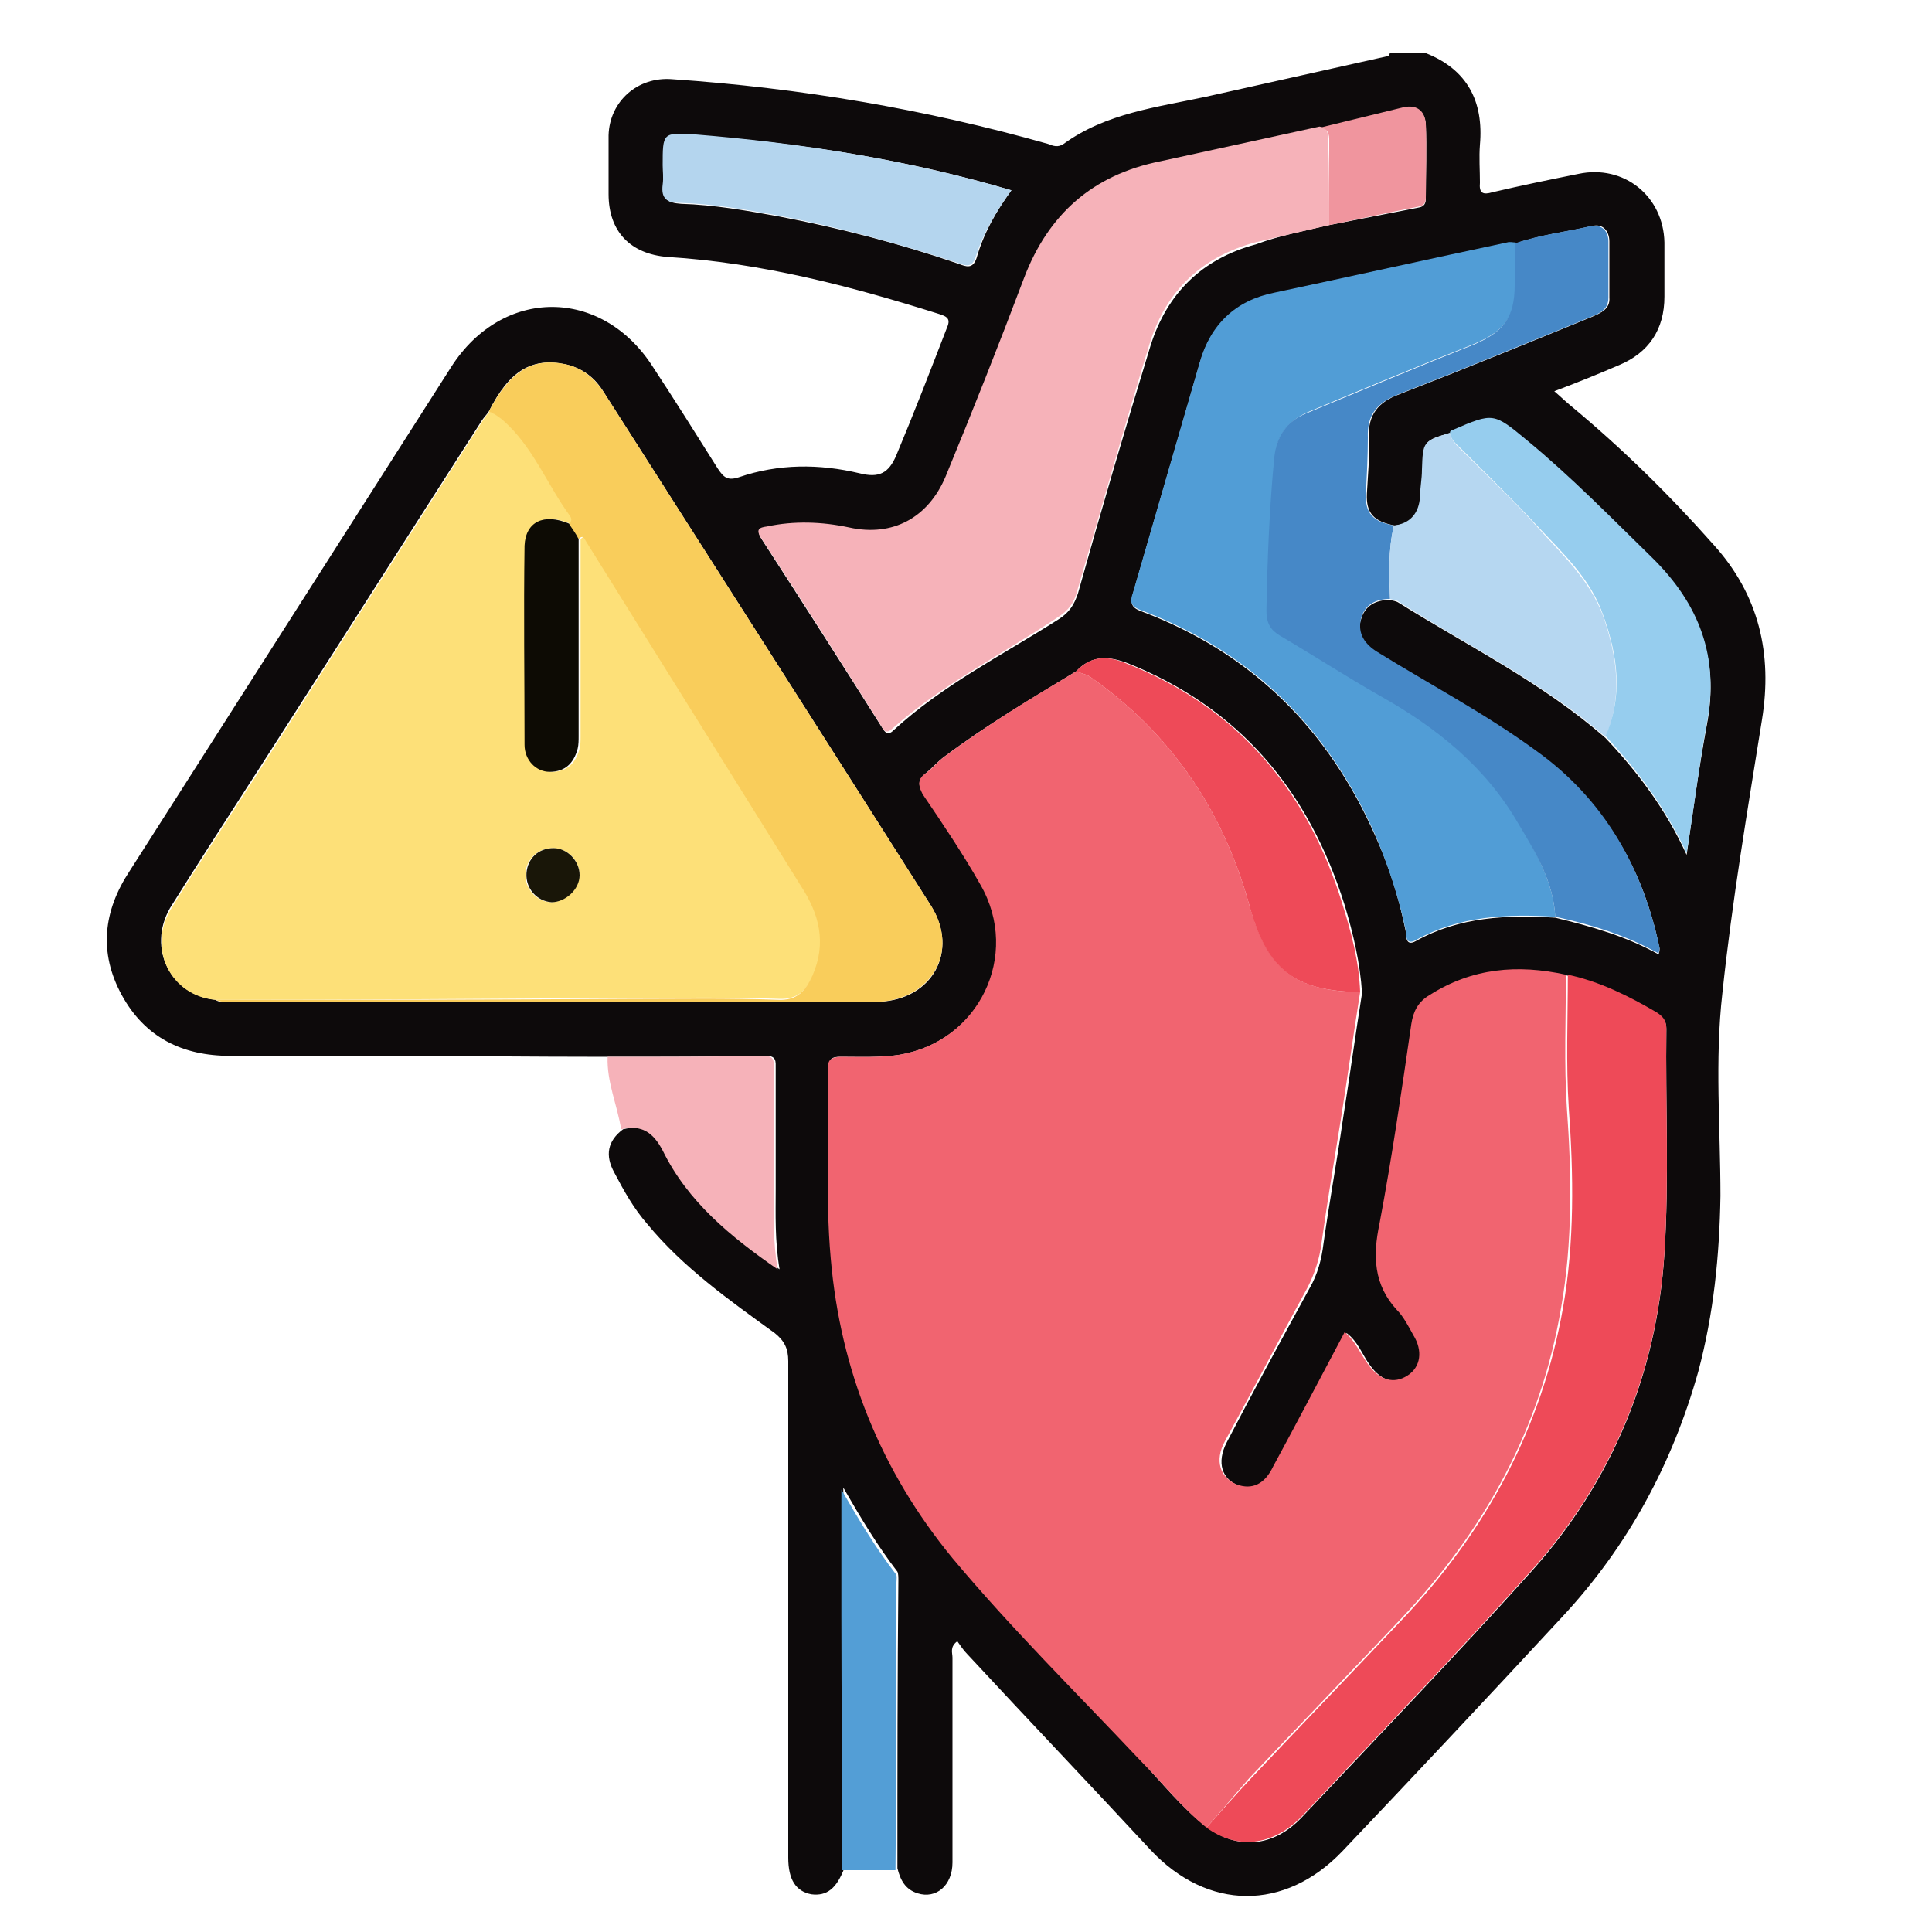
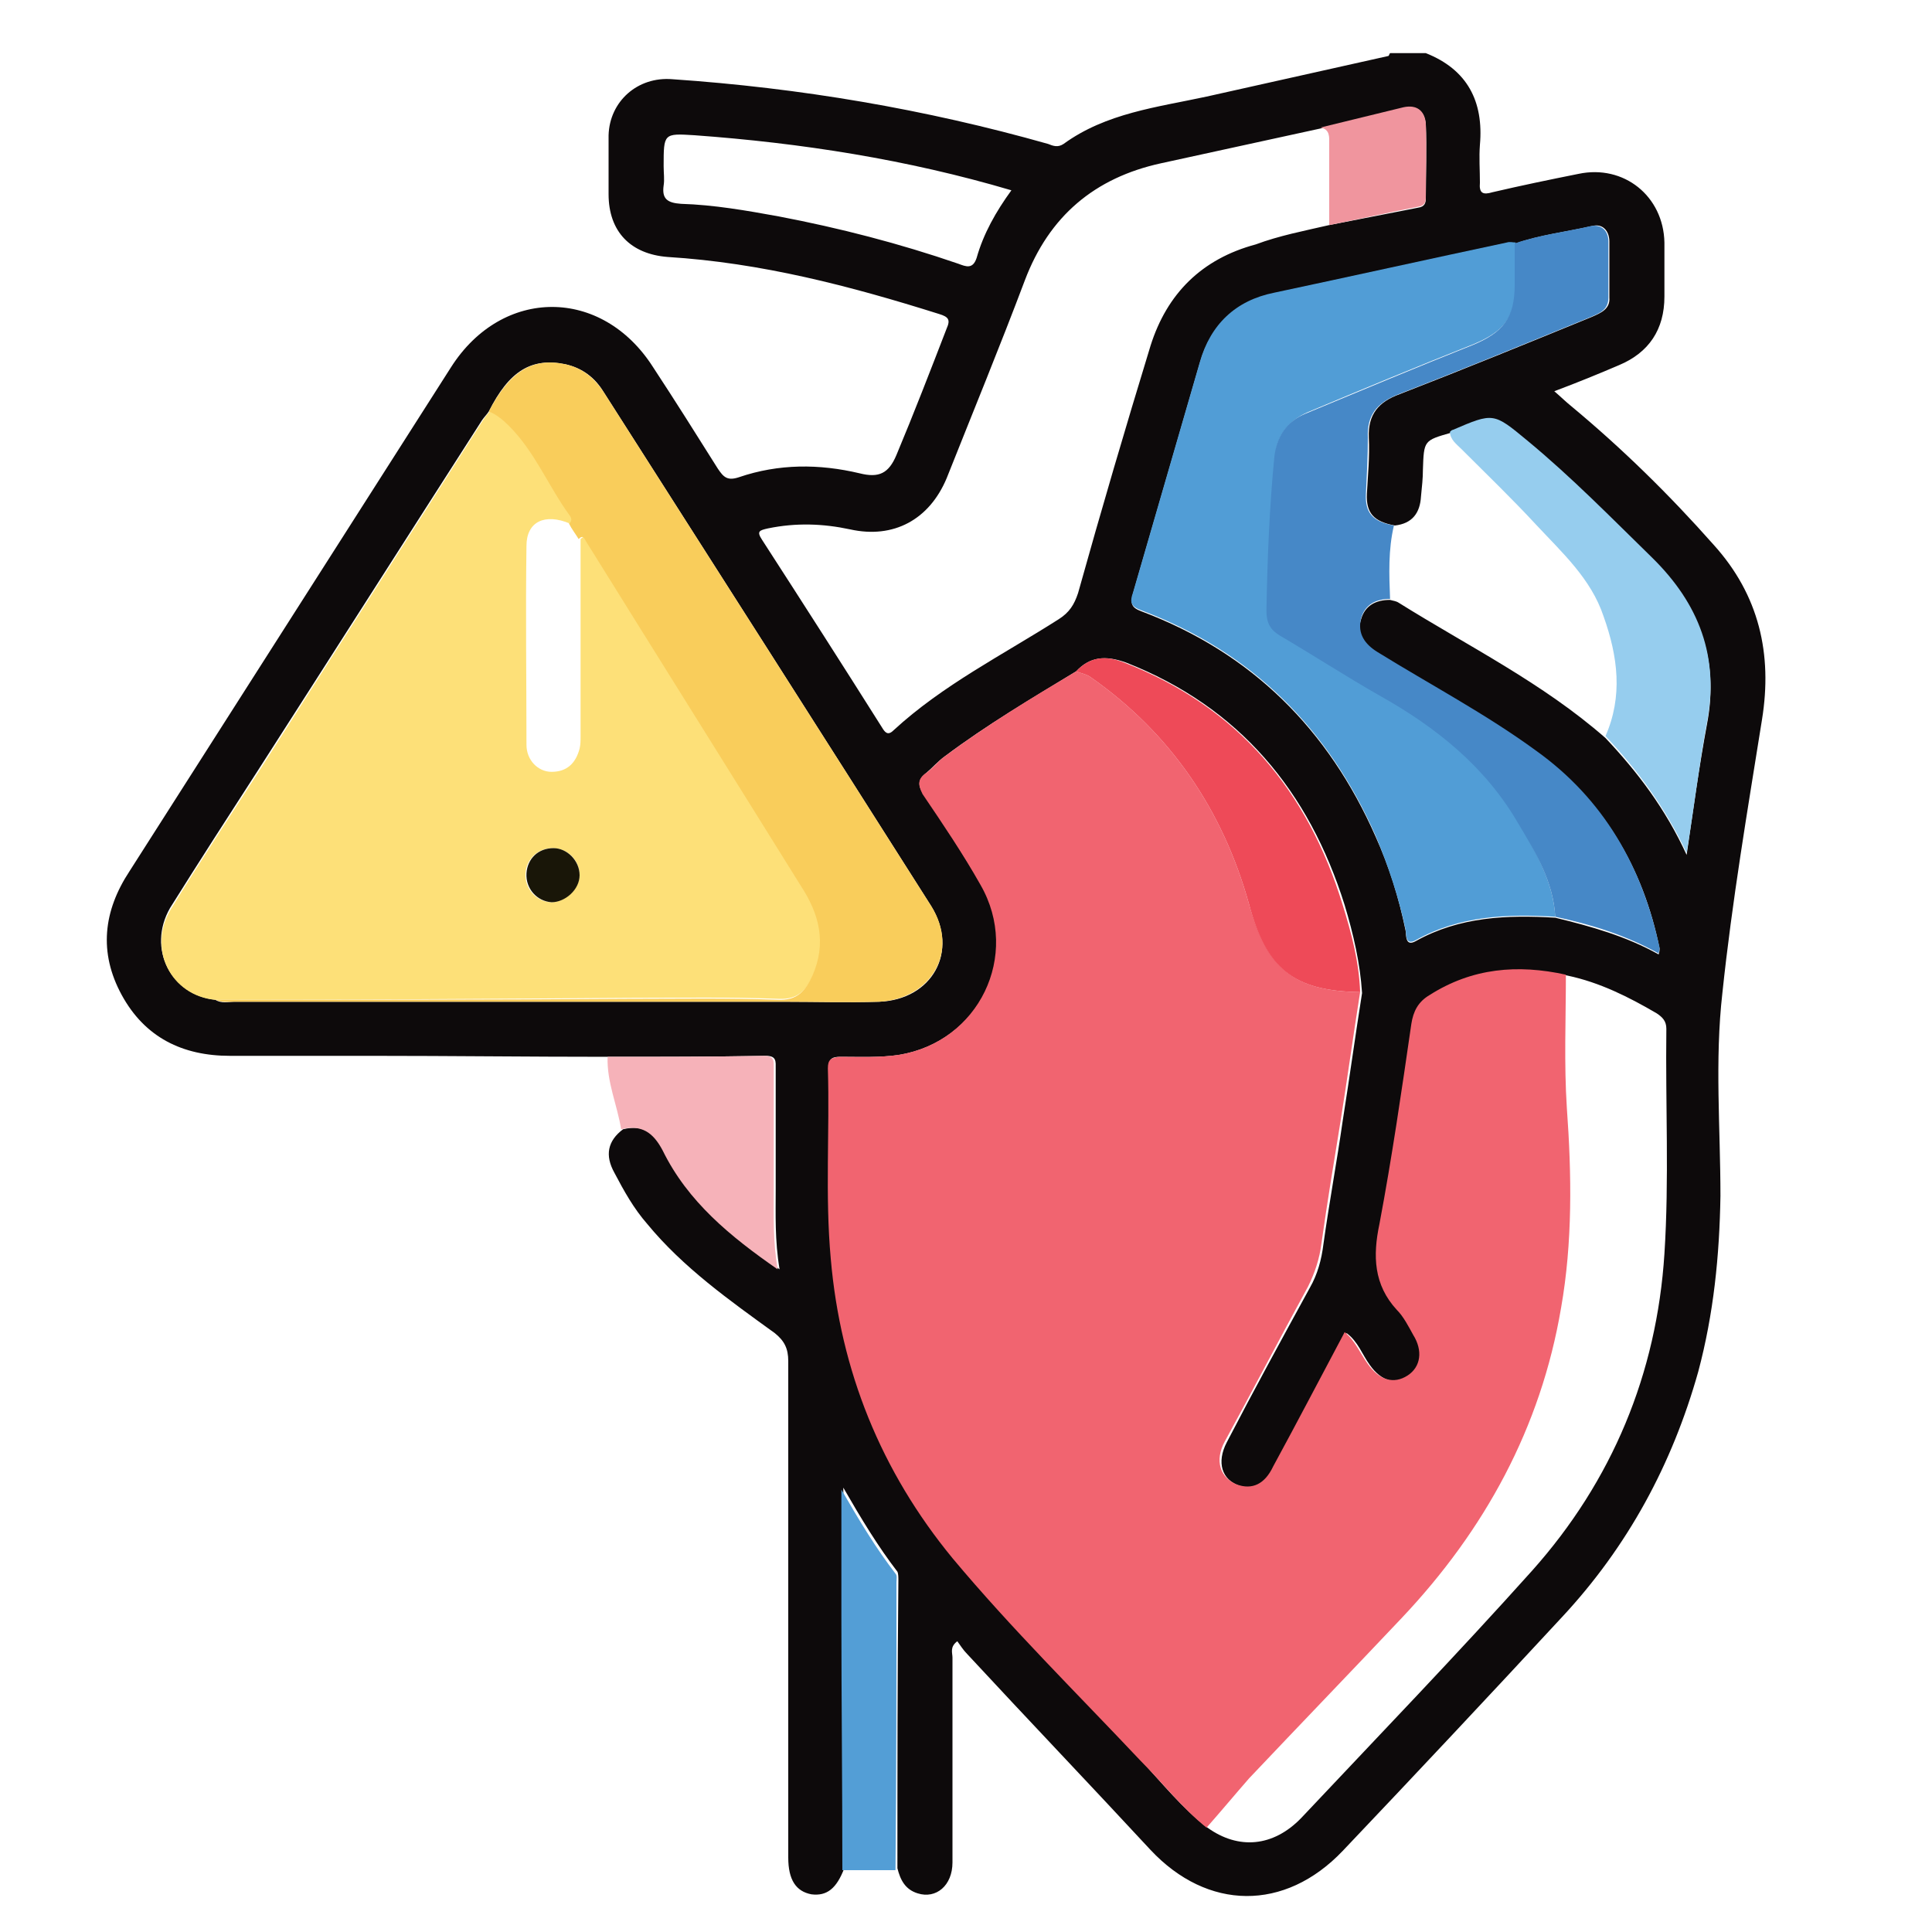
<svg xmlns="http://www.w3.org/2000/svg" version="1.1" id="Layer_1" x="0px" y="0px" viewBox="0 0 200 200" style="enable-background:new 0 0 200 200;" xml:space="preserve">
  <style type="text/css">
	.st0{opacity:0.47;}
	.st1{fill:#855020;}
	.st2{fill:#F0B79A;}
	.st3{opacity:0.26;}
	.st4{fill:#EA6C82;}
	.st5{opacity:0.5;}
	.st6{fill:#EAB1AC;}
	.st7{opacity:0.2;}
	.st8{fill:#F0D5D1;}
	.st9{fill:#7D5741;}
	.st10{fill:#F1C9A1;}
	.st11{fill:#C82153;}
	.st12{fill:#0C5179;}
	.st13{fill:#D3AB83;}
	.st14{fill:#D3AC84;}
	.st15{fill:#10A0C7;}
	.st16{fill:#D2AB83;}
	.st17{fill:#D1AC85;}
	.st18{fill:#D1AC84;}
	.st19{fill:#D0AC84;}
	.st20{fill:#D2AC84;}
	.st21{fill:#F0EFEF;}
	.st22{fill:#F0ECED;}
	.st23{fill:#0D0A0B;}
	.st24{fill:#F6B2B9;}
	.st25{fill:#539ED6;}
	.st26{fill:#F16470;}
	.st27{fill:#FDE078;}
	.st28{fill:#519DD6;}
	.st29{fill:#EE4A58;}
	.st30{fill:#F9CD5B;}
	.st31{fill:#4688C7;}
	.st32{fill:#B6D7F1;}
	.st33{fill:#96CDEE;}
	.st34{fill:#B4D5EE;}
	.st35{fill:#F0959E;}
	.st36{fill:#0D0B04;}
	.st37{fill:#191608;}
</style>
  <g>
    <path class="st23" d="M62.9,109.4c-8.1,0-16.3-0.1-24.4-0.1c-4.9,0-9.8,0-14.7,0c-4.9,0-8.8-1.9-11.2-6.3   c-2.4-4.4-1.9-8.7,0.8-12.8c11.1-17.4,22.2-34.8,33.3-52.2c5.3-8.3,15.6-8.3,20.9,0c2.3,3.5,4.5,7,6.7,10.5c0.6,0.9,1,1.3,2.2,0.9   c4.1-1.4,8.3-1.4,12.5-0.4c2,0.5,3,0,3.8-1.9c1.8-4.3,3.5-8.7,5.2-13.1c0.4-0.9,0.2-1.2-0.8-1.5c-9.2-2.9-18.4-5.3-28.1-5.9   C65.3,26.3,63,24,63,20.1c0-2,0-4.1,0-6.1c0.1-3.5,3-6.1,6.6-5.8c13.2,0.9,26.2,3.1,38.9,6.7c0.5,0.2,1,0.4,1.6,0   c4.4-3.2,9.7-3.8,14.8-4.9c6.3-1.4,12.5-2.8,18.8-4.2c0.1,0,0.1-0.2,0.2-0.3c1.2,0,2.5,0,3.7,0c4.3,1.7,6,5,5.6,9.5   c-0.1,1.3,0,2.6,0,3.9c-0.1,1.1,0.3,1.3,1.3,1c3-0.7,5.9-1.3,8.9-1.9c4.7-1,8.8,2.3,8.9,7.1c0,1.9,0,3.7,0,5.6   c0,3.4-1.6,5.8-4.7,7.1c-2.1,0.9-4.3,1.8-6.7,2.7c0.7,0.6,1.2,1.1,1.7,1.5c5.3,4.4,10.2,9.2,14.8,14.4c4.7,5.2,6.1,11.3,5,18.1   c-1.5,9.4-3.1,18.8-4.1,28.3c-0.8,7-0.2,14-0.2,21c-0.1,6.2-0.7,12.2-2.3,18.2c-2.7,9.6-7.3,18.1-14.1,25.4   c-7.5,8.1-15.1,16.2-22.7,24.2c-6,6.3-14,6.2-19.9-0.1c-6.3-6.8-12.7-13.5-19-20.3c-0.4-0.4-0.7-0.9-1-1.3   c-0.8,0.6-0.5,1.2-0.5,1.7c0,7.1,0,14.2,0,21.2c0,2.4-1.7,3.8-3.6,3.2c-1.3-0.4-1.8-1.4-2.1-2.6c0-9.9,0-19.8,0.1-29.8   c0-0.3,0-0.7-0.1-0.9c-2-2.6-3.7-5.4-5.6-8.7c0,4.7,0,8.9,0,13c0,8.8,0.1,17.6,0.1,26.4c-0.8,2.1-1.8,2.9-3.4,2.7   c-1.6-0.3-2.4-1.5-2.4-3.8c0-17.1,0-34.2,0-51.4c0-1.3-0.4-2.1-1.4-2.9c-4.7-3.4-9.5-6.8-13.2-11.3c-1.4-1.6-2.4-3.4-3.4-5.3   c-1-1.8-0.7-3.3,0.9-4.5c2.1-0.5,3.3,0.3,4.3,2.2c2.6,5.2,7,8.8,11.9,12.3c-0.5-3-0.4-5.7-0.4-8.3c0-4.2,0-8.3,0-12.5   c0-0.7,0.1-1.3-1-1.3C73.7,109.4,68.3,109.4,62.9,109.4z M150.2,44.8c-2.8,0.8-2.8,0.8-2.9,3.8c0,0.9-0.1,1.8-0.2,2.8   c-0.1,1.7-0.9,2.8-2.7,3c-2.2-0.4-3-1.3-2.9-3.3c0.1-1.9,0.3-3.8,0.2-5.8c-0.1-2.4,1-3.7,3.2-4.5c6.7-2.6,13.3-5.3,19.9-8   c0.9-0.4,1.9-0.8,1.8-2c0-1.9,0-3.9,0-5.8c0-1.1-0.7-1.9-1.8-1.6c-2.6,0.6-5.3,0.9-7.9,1.8c-0.3,0-0.6,0-0.9,0   c-8,1.7-16.1,3.4-24.1,5.2c-4,0.9-6.6,3.3-7.7,7.2c-2.3,7.9-4.6,15.9-6.9,23.8c-0.3,1.1-0.2,1.5,0.9,1.9   c11.4,4.3,19.3,12.2,24.2,23.3c1.4,3.1,2.4,6.3,3.1,9.7c0.1,0.4-0.1,1.8,1.1,1.1c4.5-2.5,9.4-2.7,14.4-2.4   c3.7,0.9,7.3,1.9,10.7,3.8c0.1-0.3,0.1-0.5,0.1-0.6c-1.7-8.4-5.8-15.3-12.8-20.4c-5.2-3.8-10.9-6.8-16.4-10.2   c-1.4-0.9-2.2-1.9-1.7-3.5c0.4-1.4,1.5-2,3-2c0.3,0.1,0.6,0.1,0.9,0.3c7.2,4.5,14.9,8.3,21.4,14c3.3,3.5,6.2,7.3,8.4,12.1   c0.7-4.8,1.3-9.2,2.1-13.5c1.3-6.8-0.8-12.3-5.7-17.1c-4.2-4.1-8.4-8.3-12.9-12.1c-3.5-2.9-3.5-2.9-7.7-1.1   C150.3,44.6,150.3,44.7,150.2,44.8z M137.6,23.3c3.1-0.6,6.1-1.2,9.2-1.8c0.7-0.1,0.8-0.5,0.8-1c0-2.5,0.1-5.1,0-7.6   c-0.1-1.3-0.9-2.1-2.3-1.7c-2.9,0.7-5.7,1.4-8.6,2.1c-5.5,1.2-11,2.4-16.5,3.6c-6.9,1.5-11.6,5.5-14.1,12.1   c-2.6,6.9-5.4,13.7-8.1,20.5c-1.8,4.3-5.5,6.3-10,5.3c-2.8-0.6-5.6-0.7-8.5-0.1c-0.9,0.2-1.2,0.3-0.6,1.2   c4.2,6.5,8.3,12.9,12.4,19.4c0.3,0.5,0.6,0.9,1.2,0.3c5.1-4.7,11.3-7.8,17.1-11.5c1.1-0.7,1.6-1.5,2-2.7c2.4-8.6,4.9-17.1,7.5-25.6   c1.7-5.4,5.3-9,10.9-10.5C132.4,24.4,135,23.9,137.6,23.3z M22.3,103.5c0.6,0.4,1.3,0.2,2,0.2c18.9,0,37.9,0,56.8,0   c3.3,0,6.6,0.1,9.9,0c5.5-0.2,8.3-5.2,5.4-9.9C85.1,76,73.8,58.3,62.5,40.6c-0.9-1.5-2.2-2.5-4-2.9c-3.5-0.7-5.8,0.7-7.9,4.9   c-0.2,0.3-0.5,0.6-0.7,0.9c-7.7,12-15.4,24.1-23.1,36.1c-3.1,4.8-6.2,9.6-9.2,14.4C15.2,98.2,17.7,103,22.3,103.5z M111.4,69.5   c-4.6,2.8-9.2,5.5-13.6,8.8c-0.7,0.5-1.3,1.2-1.9,1.7c-0.9,0.7-0.9,1.3-0.3,2.2c2.1,3.1,4.1,6.2,6,9.4c4.2,7.3-0.2,16.2-8.5,17.6   c-2,0.3-4.1,0.2-6.1,0.2c-0.9,0-1.2,0.2-1.2,1.2c0.2,6.6-0.3,13.2,0.3,19.7c1,11.6,5.2,22,12.6,31c6.1,7.3,12.9,14,19.4,20.9   c2.2,2.4,4.3,5,6.9,7c3.2,2.3,6.8,2,9.7-1c8-8.5,16.1-16.9,23.9-25.6c8.3-9.3,12.9-20.4,13.7-32.8c0.5-7.7,0.1-15.5,0.2-23.3   c0-0.8-0.4-1.2-1-1.6c-2.9-1.7-5.9-3.2-9.2-3.9c-5-1.1-9.7-0.8-14.1,2.1c-1.2,0.7-1.7,1.7-1.9,3c-1.1,6.9-2,13.8-3.3,20.7   c-0.6,3.3-0.5,6.3,1.8,8.9c0.7,0.8,1.2,1.7,1.7,2.6c1,1.7,0.8,3.3-0.6,4.2c-1.4,0.9-2.9,0.5-4.1-1.2c-0.8-1.1-1.2-2.4-2.4-3.3   c-2.5,4.7-4.9,9.3-7.4,13.9c-1,1.8-2.2,2.4-3.7,1.9c-1.8-0.6-2.4-2.4-1.3-4.5c2.8-5.4,5.7-10.7,8.6-16c0.8-1.4,1.2-2.9,1.4-4.5   c0.6-4.3,1.4-8.6,2-12.8c0.7-4.4,1.3-8.8,2-13.2c-0.2-3.1-0.9-6.1-1.8-9.1c-3.7-11.8-10.9-20.5-22.6-25.1   C114.4,67.8,112.8,68,111.4,69.5z M104.7,19.7c-10.8-3.2-21.8-4.9-32.8-5.7c-3.2-0.2-3.2-0.2-3.2,3.2c0,0.7,0.1,1.4,0,2   c-0.2,1.4,0.4,1.8,1.8,1.9c3.4,0.1,6.8,0.7,10.1,1.3c6.3,1.2,12.5,2.8,18.6,4.9c0.8,0.3,1.5,0.6,1.9-0.6   C101.8,24.2,103.1,21.9,104.7,19.7z" />
    <path class="st24" d="M62.9,109.4c5.4,0,10.8,0,16.2-0.1c1.1,0,1,0.6,1,1.3c0,4.2,0,8.3,0,12.5c0,2.7-0.1,5.3,0.4,8.3   c-4.9-3.4-9.3-7-11.9-12.3c-1-1.9-2.2-2.7-4.3-2.2C63.9,114.4,62.8,112,62.9,109.4z" />
    <path class="st25" d="M87.2,193.6c0-8.8-0.1-17.6-0.1-26.4c0-4.1,0-8.3,0-13c1.9,3.3,3.6,6.1,5.6,8.7c0.2,0.2,0.1,0.6,0.1,0.9   c0,9.9,0,19.8-0.1,29.8C90.9,193.6,89.1,193.6,87.2,193.6z" />
    <path class="st26" d="M124.9,189.2c-2.6-2.1-4.6-4.7-6.9-7c-6.5-6.9-13.3-13.6-19.4-20.9c-7.4-9-11.6-19.4-12.6-31   c-0.6-6.6-0.1-13.2-0.3-19.7c0-0.9,0.3-1.1,1.2-1.2c2,0,4.1,0.1,6.1-0.2c8.3-1.3,12.7-10.3,8.5-17.6c-1.8-3.2-3.9-6.3-6-9.4   C95,81.2,95,80.6,95.9,80c0.7-0.5,1.2-1.2,1.9-1.7c4.3-3.2,8.9-6,13.6-8.8c0.5,0.2,1.1,0.3,1.5,0.6c8.3,5.8,13.7,13.8,16.4,23.5   c1.9,6.7,4.6,9,11.5,9.1c-0.7,4.4-1.3,8.8-2,13.2c-0.7,4.3-1.4,8.5-2,12.8c-0.2,1.6-0.7,3.1-1.4,4.5c-2.9,5.3-5.7,10.7-8.6,16   c-1.1,2-0.5,3.8,1.3,4.5c1.5,0.5,2.8,0,3.7-1.9c2.5-4.6,4.9-9.2,7.4-13.9c1.1,0.9,1.6,2.2,2.4,3.3c1.2,1.7,2.7,2.1,4.1,1.2   c1.4-0.9,1.6-2.6,0.6-4.2c-0.5-0.9-1-1.9-1.7-2.6c-2.4-2.6-2.5-5.6-1.8-8.9c1.3-6.9,2.3-13.8,3.3-20.7c0.2-1.3,0.7-2.3,1.9-3   c4.4-2.8,9.1-3.2,14.1-2.1c0,4.6-0.2,9.2,0.1,13.8c0.5,6.9,0.6,13.9-0.6,20.7c-2.1,12.4-7.9,23-16.5,32.1   c-5.2,5.5-10.5,11-15.8,16.6C127.9,185.7,126.4,187.5,124.9,189.2z" />
    <path class="st27" d="M22.3,103.5c-4.6-0.4-7.1-5.3-4.6-9.4c3-4.9,6.1-9.6,9.2-14.4C34.6,67.6,42.3,55.6,50,43.5   c0.2-0.3,0.4-0.6,0.7-0.9c0.8,0.3,1.5,0.9,2.1,1.5c2.7,2.7,4.1,6.3,6.3,9.3c0.2,0.3,0.2,0.6-0.1,0.8c-2.6-1.1-4.5-0.2-4.5,2.3   c-0.1,6.9,0,13.7,0,20.6c0,1.6,1.2,2.8,2.6,2.8c1.6,0,2.5-0.9,2.9-2.4c0.1-0.4,0.1-0.9,0.1-1.3c0-6.8,0-13.6,0-20.4   c0.5-0.5,0.6,0,0.8,0.3C68.2,67.9,75.6,79.8,83,91.6c1.8,2.9,2.7,6,1.2,9.3c-0.7,1.5-1.5,2.6-3.6,2.5c-5.2-0.2-10.4-0.1-15.6-0.1   C50.7,103.4,36.5,103.5,22.3,103.5z M60,90.6c0-1.5-1.2-2.8-2.8-2.8c-1.5,0-2.7,1.1-2.8,2.6c-0.1,1.6,1.1,2.9,2.6,3   C58.5,93.4,59.9,92.1,60,90.6z" />
-     <path class="st24" d="M137.6,23.3c-2.6,0.6-5.2,1.2-7.7,1.8c-5.5,1.5-9.2,5-10.9,10.5c-2.6,8.5-5,17.1-7.5,25.6   c-0.3,1.2-0.9,2-2,2.7c-5.7,3.8-11.9,6.9-17.1,11.5c-0.6,0.6-0.9,0.3-1.2-0.3c-4.1-6.5-8.2-13-12.4-19.4c-0.6-0.9-0.2-1.1,0.6-1.2   c2.8-0.6,5.7-0.5,8.5,0.1c4.5,1,8.2-1,10-5.3c2.8-6.8,5.5-13.6,8.1-20.5c2.5-6.6,7.1-10.7,14.1-12.1c5.5-1.2,11-2.4,16.5-3.6   c1,0.2,0.9,1,0.9,1.7C137.6,17.6,137.6,20.5,137.6,23.3z" />
    <path class="st28" d="M161,94.9c-5-0.3-9.9-0.1-14.4,2.4c-1.2,0.7-1-0.7-1.1-1.1c-0.7-3.3-1.8-6.6-3.1-9.7   c-4.9-11.1-12.8-19-24.2-23.3c-1.1-0.4-1.3-0.8-0.9-1.9c2.3-7.9,4.6-15.9,6.9-23.8c1.1-3.9,3.7-6.4,7.7-7.2   c8-1.7,16.1-3.5,24.1-5.2c0.3-0.1,0.6,0,0.9,0c0,1.4,0,2.9,0,4.3c0,3.4-1.2,4.9-4.3,6.2c-5.8,2.3-11.6,4.7-17.3,7.1   c-2,0.9-3.2,2.5-3.3,4.7c-0.5,5.2-0.7,10.5-0.8,15.7c0,1.2,0.4,2,1.4,2.6c3.4,2.1,6.8,4.3,10.3,6.2c5.8,3.3,10.9,7.5,14.4,13.3   C159,88.3,160.8,91.3,161,94.9z" />
-     <path class="st29" d="M124.9,189.2c1.5-1.7,3-3.4,4.6-5.1c5.2-5.5,10.5-11,15.8-16.6c8.6-9.1,14.3-19.7,16.5-32.1   c1.2-6.8,1.1-13.8,0.6-20.7c-0.3-4.6-0.1-9.2-0.1-13.8c3.3,0.7,6.3,2.2,9.2,3.9c0.6,0.4,1,0.8,1,1.6c-0.1,7.8,0.3,15.5-0.2,23.3   c-0.8,12.4-5.4,23.5-13.7,32.8c-7.8,8.7-15.9,17.1-23.9,25.6C131.7,191.1,128.1,191.5,124.9,189.2z" />
    <path class="st30" d="M22.3,103.5c14.2,0,28.4,0,42.6-0.1c5.2,0,10.4-0.1,15.6,0.1c2.1,0.1,2.9-1,3.6-2.5c1.5-3.4,0.7-6.4-1.2-9.3   c-7.4-11.9-14.8-23.7-22.2-35.6c-0.2-0.3-0.3-0.8-0.8-0.3c-0.3-0.5-0.7-1-1-1.6c0.3-0.2,0.3-0.5,0.1-0.8c-2.2-3-3.6-6.6-6.3-9.3   c-0.6-0.6-1.3-1.2-2.1-1.5c2.2-4.2,4.5-5.6,7.9-4.9c1.8,0.4,3,1.4,4,2.9C73.8,58.3,85.1,76,96.4,93.8c2.9,4.6,0.1,9.6-5.4,9.9   c-3.3,0.1-6.6,0-9.9,0c-18.9,0-37.9,0-56.8,0C23.6,103.7,23,103.8,22.3,103.5z" />
    <path class="st31" d="M161,94.9c-0.2-3.6-2-6.6-3.8-9.6c-3.4-5.9-8.5-10-14.4-13.3c-3.5-2-6.9-4.2-10.3-6.2c-1-0.6-1.4-1.3-1.4-2.6   c0.1-5.3,0.3-10.5,0.8-15.7c0.2-2.3,1.3-3.9,3.3-4.7c5.8-2.4,11.5-4.8,17.3-7.1c3.1-1.3,4.3-2.8,4.3-6.2c0-1.4,0-2.9,0-4.3   c2.6-0.9,5.3-1.2,7.9-1.8c1.1-0.2,1.8,0.5,1.8,1.6c0,1.9,0,3.9,0,5.8c0,1.3-0.9,1.6-1.8,2c-6.6,2.7-13.2,5.4-19.9,8   c-2.3,0.9-3.3,2.2-3.2,4.5c0,1.9-0.1,3.8-0.2,5.8c-0.1,2,0.7,2.9,2.9,3.3c-0.6,2.5-0.5,5.1-0.4,7.6c-1.5,0-2.6,0.6-3,2   c-0.4,1.6,0.4,2.7,1.7,3.5c5.5,3.4,11.2,6.4,16.4,10.2c7,5,11,12,12.8,20.4c0,0.1,0,0.2-0.1,0.6C168.3,96.8,164.7,95.7,161,94.9z" />
-     <path class="st32" d="M143.9,62c-0.1-2.6-0.2-5.1,0.4-7.6c1.7-0.2,2.6-1.3,2.7-3c0-0.9,0.2-1.8,0.2-2.8c0.1-2.9,0.1-2.9,2.9-3.8   c0.1,0.8,0.7,1.3,1.2,1.8c2.6,2.6,5.3,5.1,7.7,7.8c2.6,2.9,5.6,5.6,7,9.5c1.4,4.1,2,8.2,0.2,12.4c-6.5-5.7-14.2-9.4-21.4-14   C144.6,62.1,144.2,62.1,143.9,62z" />
    <path class="st33" d="M166.2,76.2c1.8-4.1,1.3-8.2-0.2-12.4c-1.3-3.9-4.3-6.6-7-9.5c-2.5-2.7-5.1-5.2-7.7-7.8   c-0.5-0.5-1.2-1-1.2-1.8c0.1-0.1,0.2-0.2,0.3-0.2c4.2-1.8,4.2-1.8,7.7,1.1c4.6,3.8,8.7,8,12.9,12.1c4.9,4.8,7,10.3,5.7,17.1   c-0.8,4.3-1.3,8.6-2.1,13.5C172.4,83.6,169.5,79.7,166.2,76.2z" />
    <path class="st29" d="M140.8,102.7c-6.9-0.1-9.7-2.4-11.5-9.1c-2.7-9.7-8.1-17.7-16.4-23.5c-0.4-0.3-1-0.4-1.5-0.6   c1.4-1.5,3-1.7,5-0.9c11.8,4.6,19,13.3,22.6,25.1C139.9,96.6,140.7,99.6,140.8,102.7z" />
-     <path class="st34" d="M104.7,19.7c-1.6,2.2-2.9,4.4-3.7,6.9c-0.4,1.2-1.1,0.9-1.9,0.6c-6.1-2-12.3-3.7-18.6-4.9   c-3.3-0.6-6.7-1.2-10.1-1.3c-1.3,0-2-0.4-1.8-1.9c0.1-0.7,0-1.4,0-2c0-3.3,0-3.4,3.2-3.2C82.9,14.8,93.8,16.5,104.7,19.7z" />
    <path class="st35" d="M137.6,23.3c0-2.8,0-5.6,0-8.4c0-0.7,0.1-1.5-0.9-1.7c2.9-0.7,5.7-1.4,8.6-2.1c1.4-0.3,2.2,0.4,2.3,1.7   c0.1,2.5,0,5.1,0,7.6c0,0.5-0.1,0.9-0.8,1C143.7,22,140.6,22.7,137.6,23.3z" />
-     <path class="st36" d="M58.9,54.2c0.3,0.5,0.7,1,1,1.6c0,6.8,0,13.6,0,20.4c0,0.4,0,0.9-0.1,1.3c-0.4,1.5-1.3,2.4-2.9,2.4   c-1.4,0-2.6-1.2-2.6-2.8c0-6.9-0.1-13.7,0-20.6C54.4,54,56.3,53.1,58.9,54.2z" />
    <path class="st37" d="M60,90.6c0,1.5-1.5,2.8-2.9,2.8c-1.5-0.1-2.7-1.4-2.6-3c0.1-1.5,1.2-2.6,2.8-2.6C58.7,87.8,60,89.1,60,90.6z" />
  </g>
</svg>